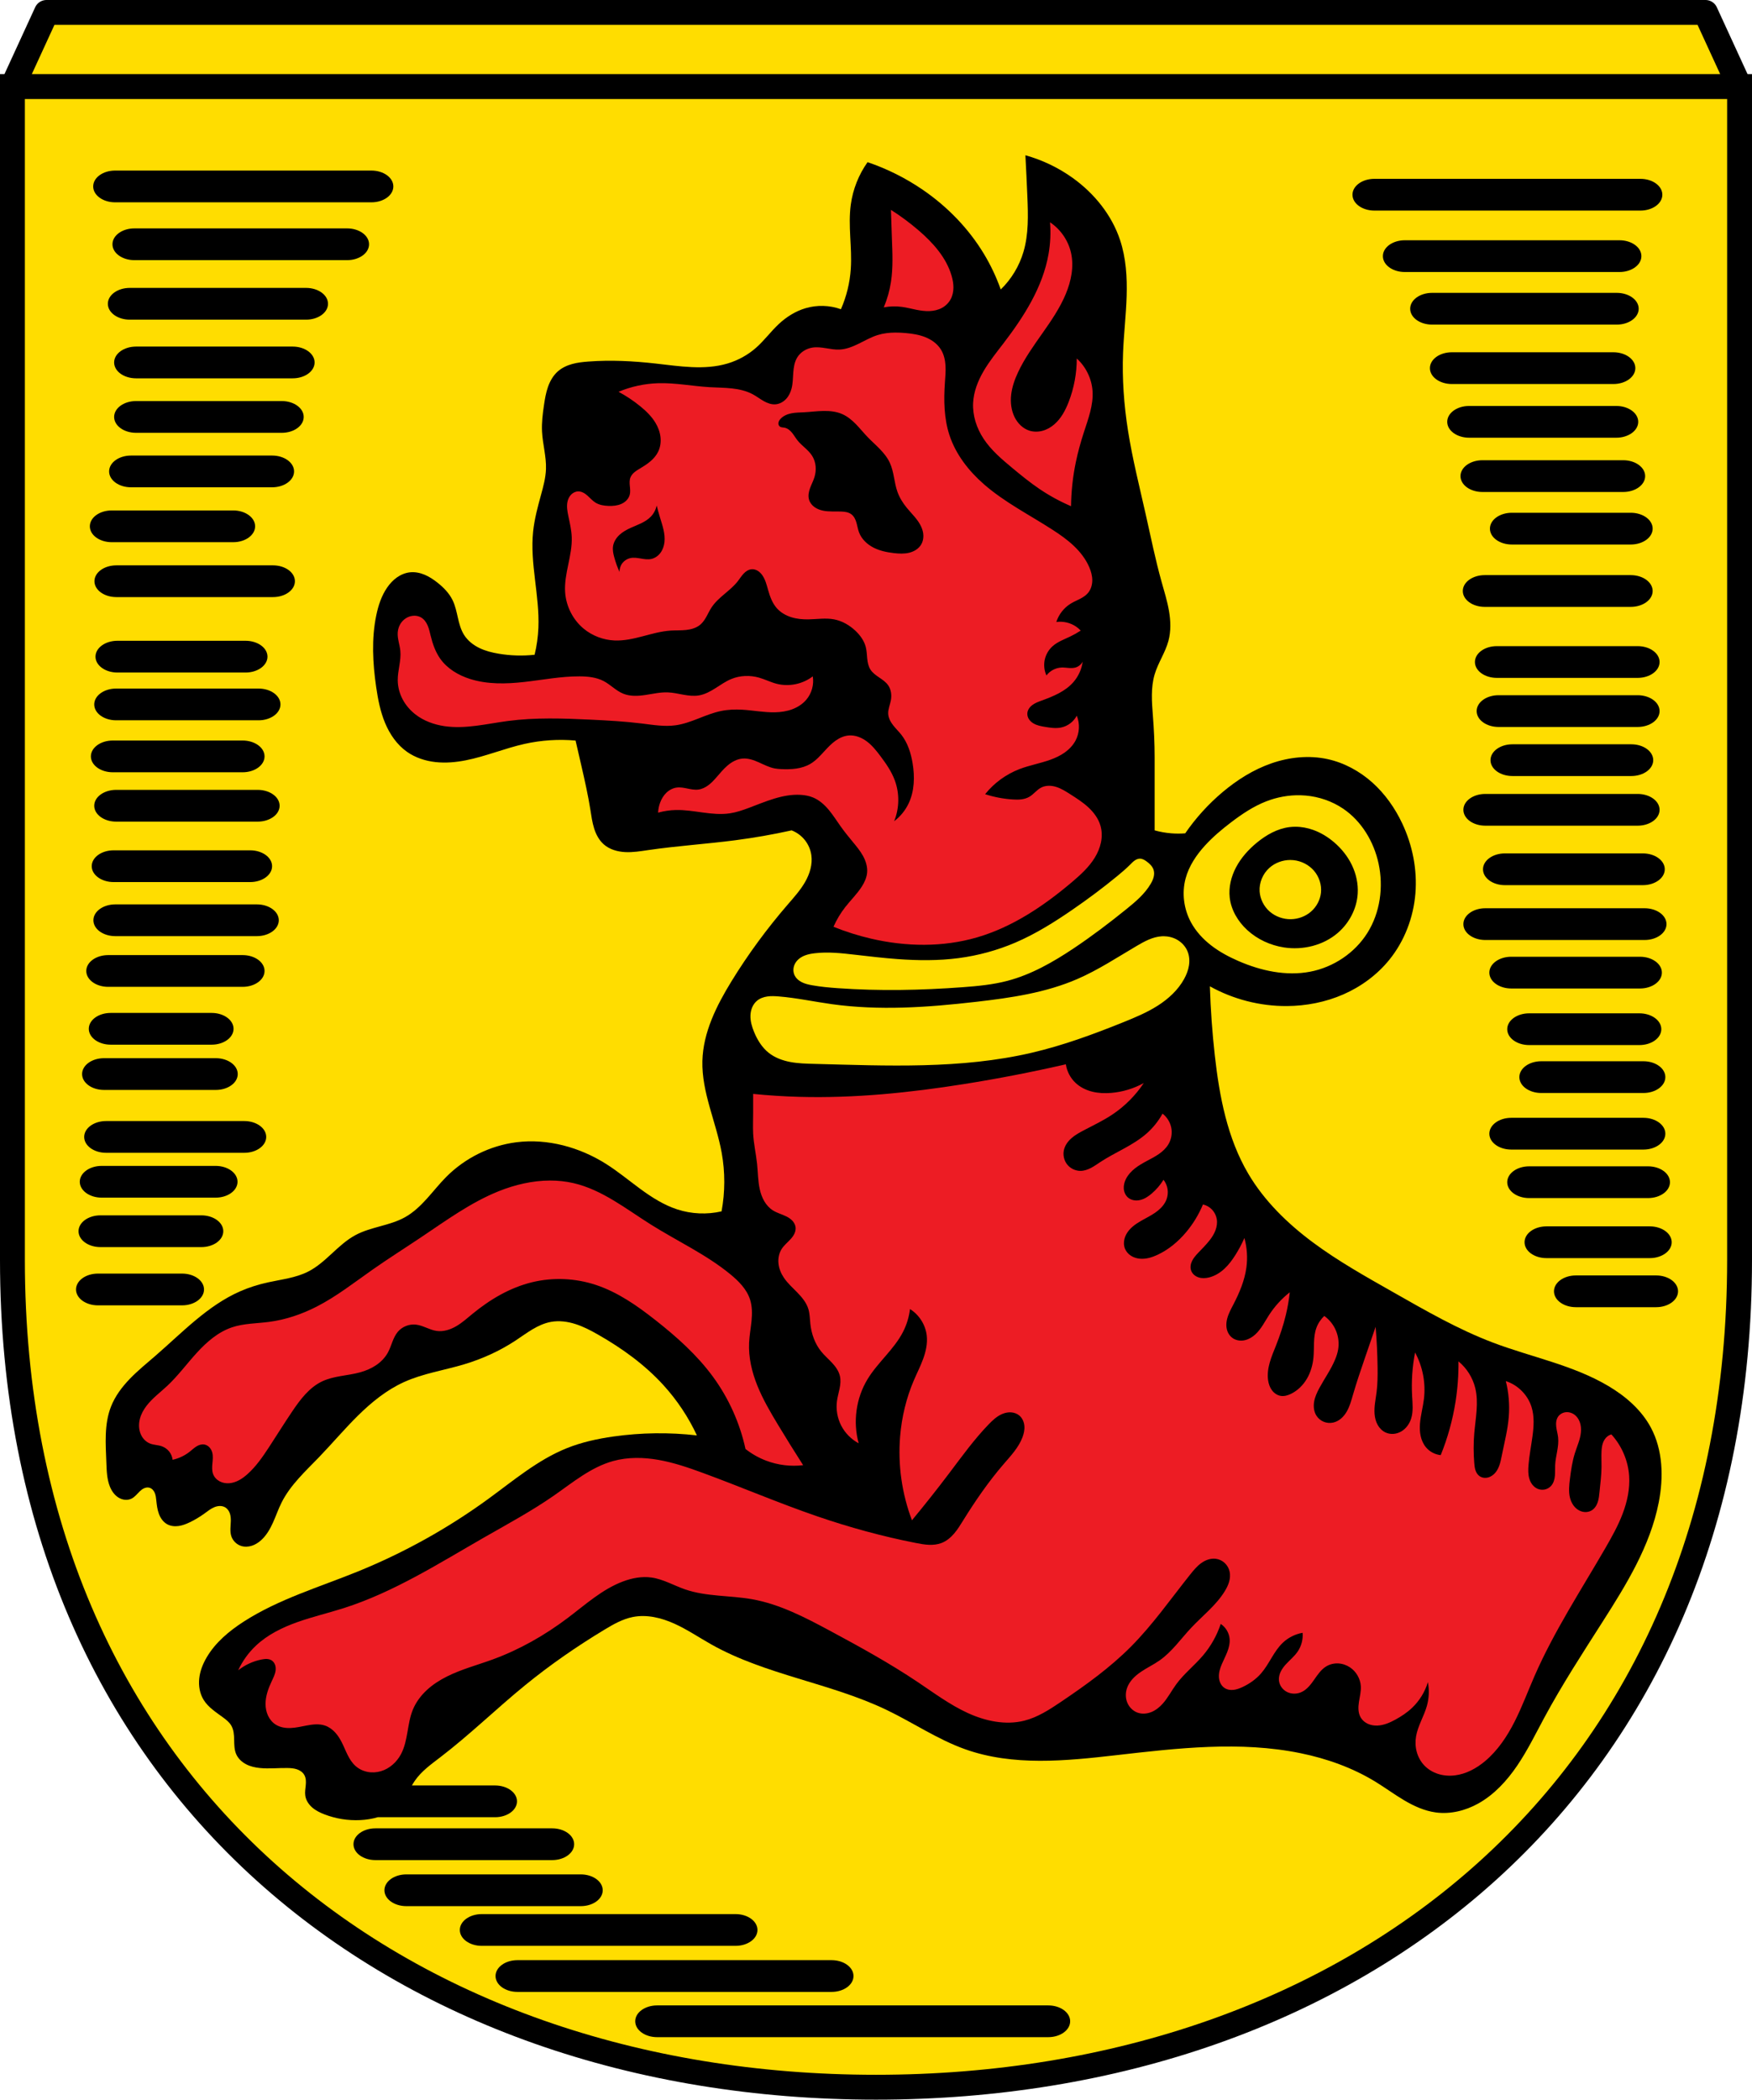
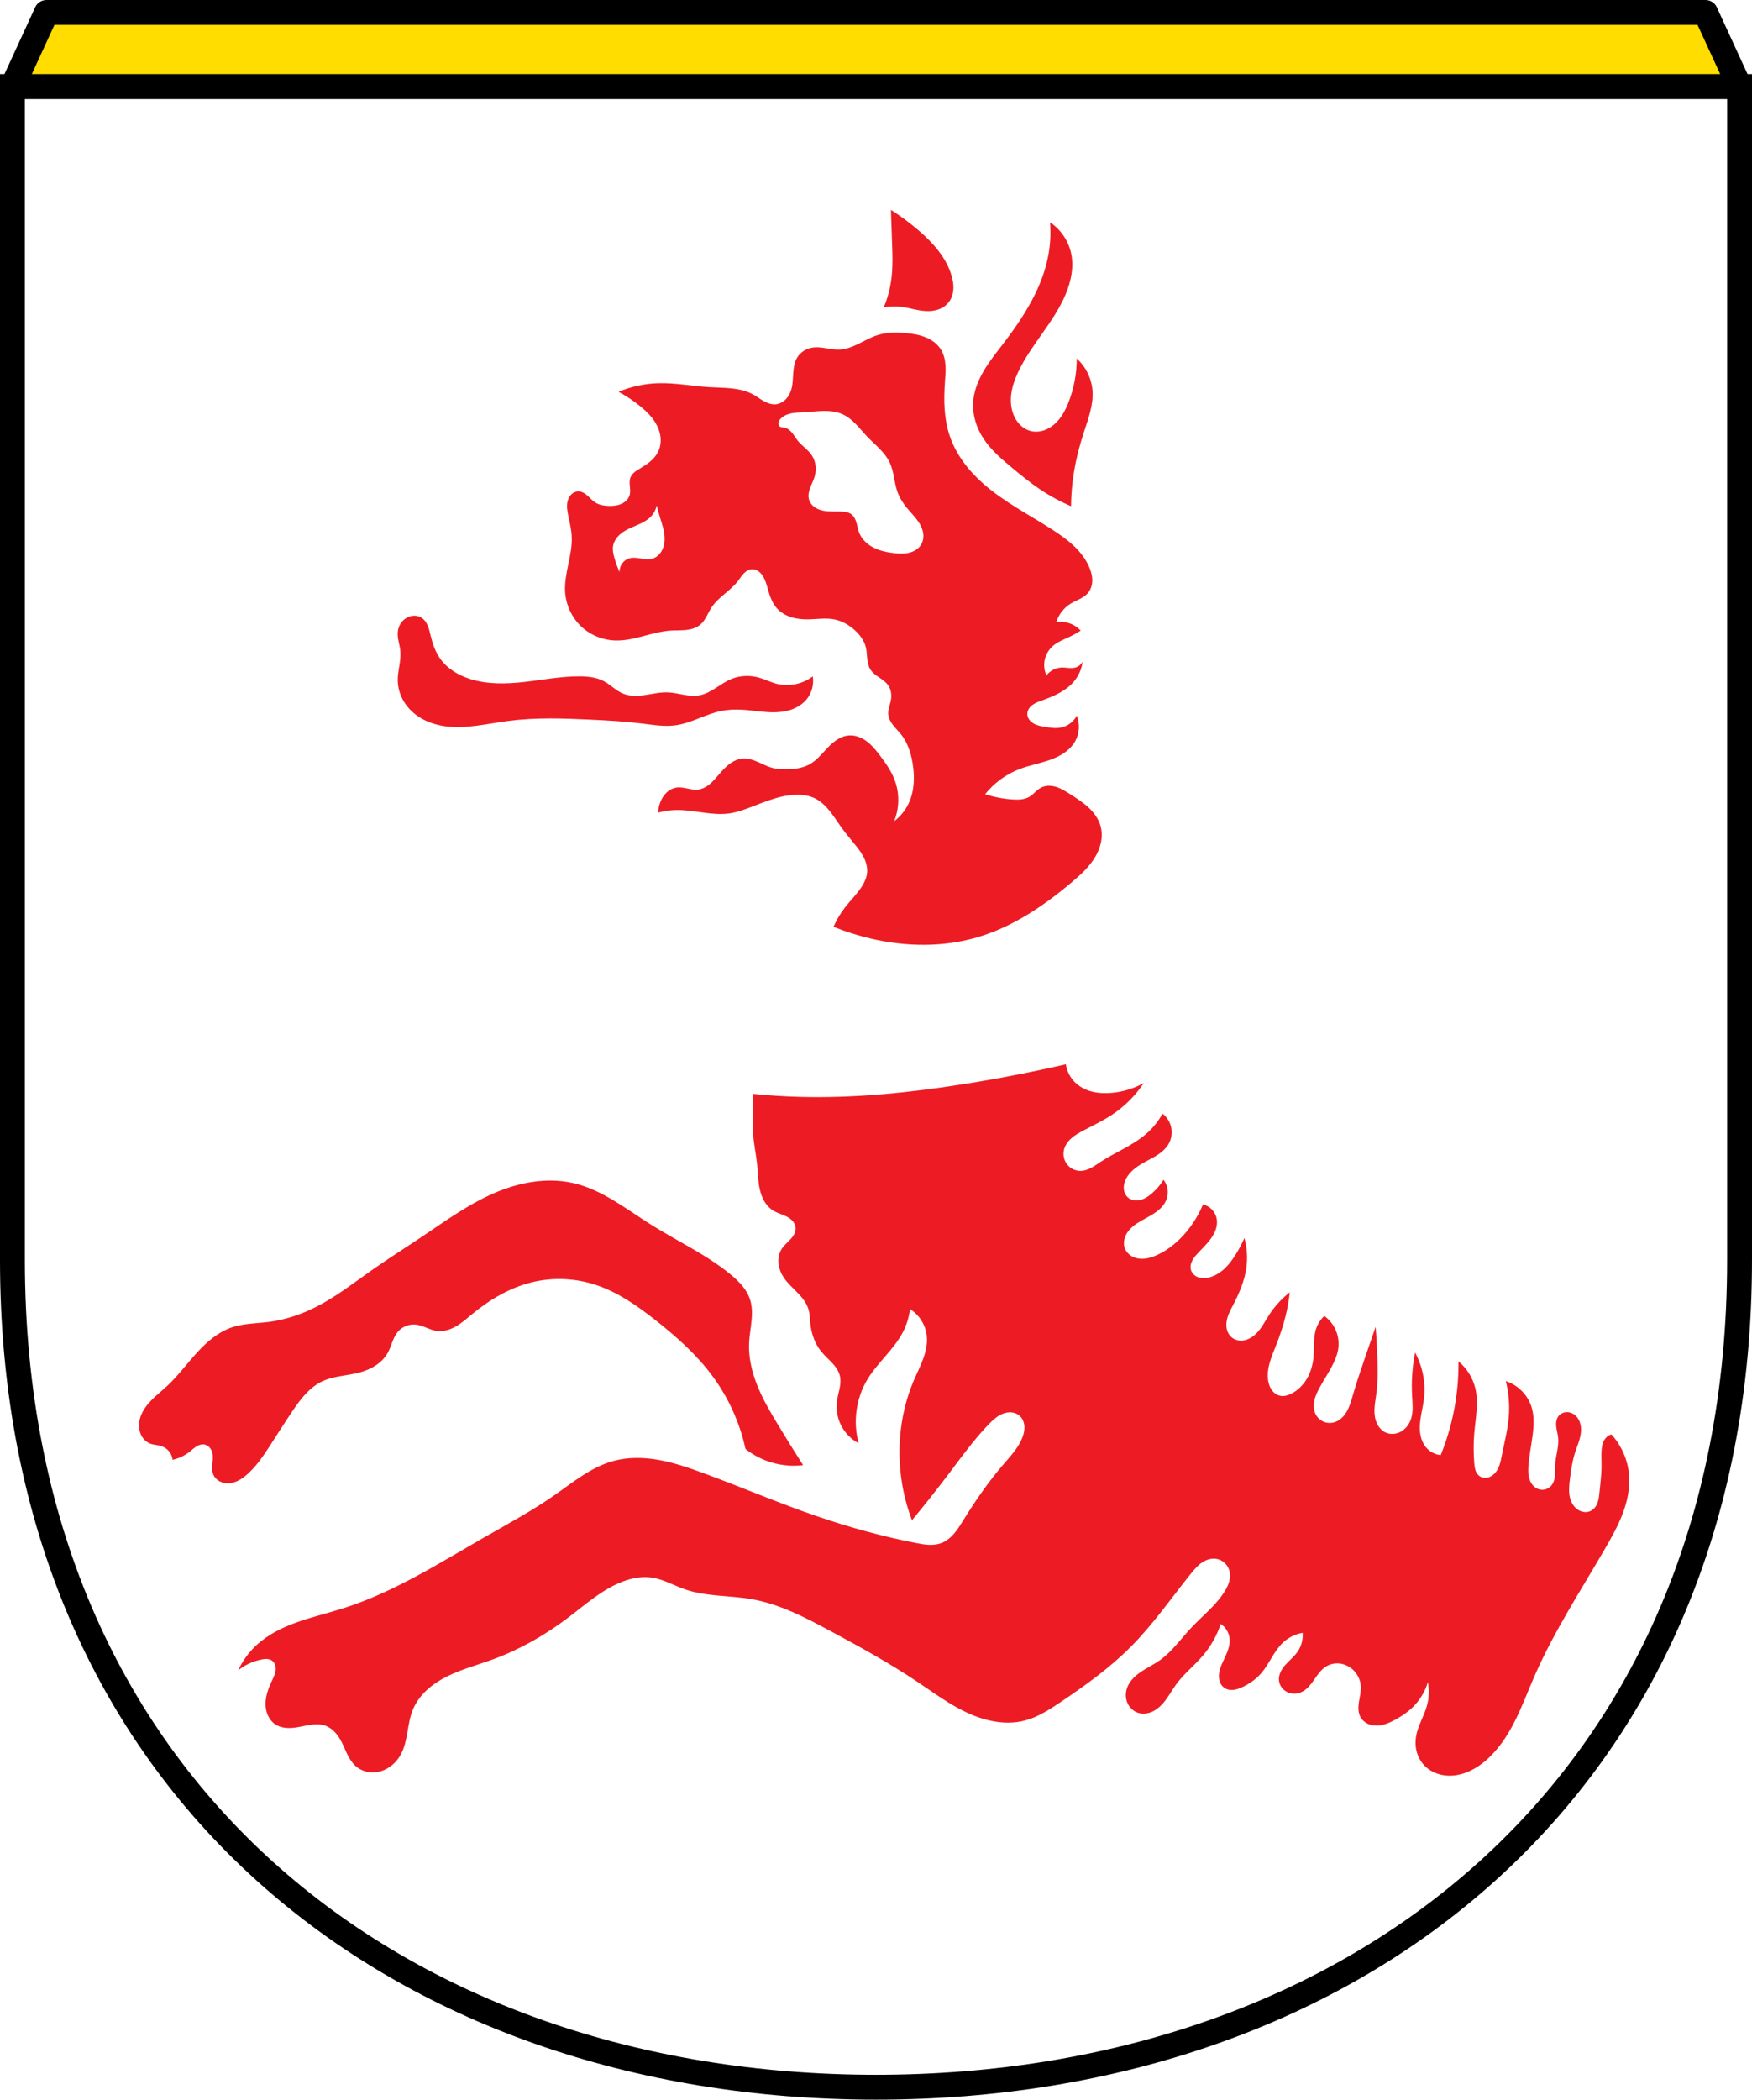
<svg xmlns="http://www.w3.org/2000/svg" xmlns:ns1="http://sodipodi.sourceforge.net/DTD/sodipodi-0.dtd" xmlns:ns2="http://www.inkscape.org/namespaces/inkscape" width="915.996" height="1097.187" viewBox="0 0 916 1097.19" version="1.1" id="svg962" ns1:docname="DEU_Rüdenhausen_COA.svg" ns2:version="0.92.5 (2060ec1f9f, 2020-04-08)">
  <defs id="defs966">
    <ns2:path-effect effect="spiro" id="path-effect2998" is_visible="true" />
    <ns2:path-effect effect="spiro" id="path-effect2964" is_visible="true" />
    <ns2:path-effect effect="spiro" id="path-effect2934" is_visible="true" />
    <ns2:path-effect effect="spiro" id="path-effect2930" is_visible="true" />
    <ns2:path-effect effect="spiro" id="path-effect2888" is_visible="true" />
    <ns2:path-effect effect="spiro" id="path-effect2848" is_visible="true" />
    <ns2:path-effect effect="spiro" id="path-effect2844" is_visible="true" />
    <ns2:path-effect effect="spiro" id="path-effect2795" is_visible="true" />
    <ns2:path-effect effect="spiro" id="path-effect2755" is_visible="true" />
    <ns2:path-effect effect="spiro" id="path-effect2750" is_visible="true" />
    <ns2:path-effect effect="spiro" id="path-effect2745" is_visible="true" />
    <ns2:path-effect effect="spiro" id="path-effect2741" is_visible="true" />
    <ns2:path-effect effect="spiro" id="path-effect2703" is_visible="true" />
    <ns2:path-effect effect="spiro" id="path-effect2699" is_visible="true" />
    <ns2:path-effect effect="spiro" id="path-effect2795-1" is_visible="true" />
    <ns2:path-effect effect="spiro" id="path-effect2888-3" is_visible="true" />
    <ns2:path-effect effect="spiro" id="path-effect2964-5" is_visible="true" />
  </defs>
  <ns1:namedview pagecolor="#ffffff" bordercolor="#666666" borderopacity="1" objecttolerance="10" gridtolerance="10" guidetolerance="10" ns2:pageopacity="0" ns2:pageshadow="2" ns2:window-width="1920" ns2:window-height="1046" id="namedview964" showgrid="false" ns2:zoom="0.72275716" ns2:cx="457.99803" ns2:cy="548.5937" ns2:window-x="-11" ns2:window-y="-11" ns2:window-maximized="1" ns2:current-layer="svg962" ns2:snap-global="true" ns2:snap-midpoints="true" ns2:snap-smooth-nodes="true" fit-margin-top="0" fit-margin-left="0" fit-margin-right="0" fit-margin-bottom="0" />
-   <path style="opacity:1;fill:#ffdd00;fill-opacity:1;fill-rule:evenodd;stroke:none;stroke-width:13;stroke-linecap:round;stroke-linejoin:miter;stroke-miterlimit:4;stroke-dasharray:none;stroke-opacity:1;paint-order:fill markers stroke" d="M 6.5,45.213 V 658.386 c 0,275.418 201.366,432.305 451.498,432.305 250.132,0 451.502,-156.887 451.502,-432.305 V 45.213 Z" id="rect953-3-2" ns2:connector-curvature="0" ns1:nodetypes="cssscc" />
+   <path style="opacity:1;fill:#ffdd00;fill-opacity:1;fill-rule:evenodd;stroke:none;stroke-width:13;stroke-linecap:round;stroke-linejoin:miter;stroke-miterlimit:4;stroke-dasharray:none;stroke-opacity:1;paint-order:fill markers stroke" d="M 6.5,45.213 V 658.386 V 45.213 Z" id="rect953-3-2" ns2:connector-curvature="0" ns1:nodetypes="cssscc" />
  <path style="opacity:1;fill:none;fill-opacity:1;fill-rule:evenodd;stroke:#000000;stroke-width:13;stroke-linecap:round;stroke-linejoin:miter;stroke-miterlimit:4;stroke-dasharray:none;stroke-opacity:1;paint-order:fill markers stroke" d="M 6.5,45.213 V 658.386 c 0,275.418 201.366,432.305 451.498,432.305 250.132,0 451.502,-156.887 451.502,-432.305 V 45.213 Z" id="rect953-3" ns2:connector-curvature="0" ns1:nodetypes="cssscc" />
  <path ns2:connector-curvature="0" style="fill:#ffdd00;fill-opacity:1;stroke:#000000;stroke-width:13;stroke-linecap:butt;stroke-linejoin:round;stroke-miterlimit:4;stroke-dasharray:none;stroke-opacity:1" d="M 24.301,6.499 6.5,45.214 H 458 909.5 L 891.699,6.499 H 458 Z" id="path2631-0" />
-   <path style="fill:#000000;stroke:none;stroke-width:3;stroke-linecap:butt;stroke-linejoin:round;stroke-miterlimit:4;stroke-dasharray:none;stroke-opacity:1" d="M 536.111 81.133 C 536.5 88.351 536.846 95.572 537.145 102.795 C 537.545 112.485 537.839 122.38 535.08 131.678 C 532.884 139.079 528.758 145.897 523.219 151.275 C 520.933 144.811 517.989 138.581 514.449 132.709 C 506.414 119.382 495.31 107.979 482.473 99.184 C 473.565 93.081 463.817 88.207 453.59 84.742 C 448.941 91.286 445.905 98.966 444.822 106.92 C 443.313 118.006 445.556 129.281 444.822 140.445 C 444.344 147.722 442.59 154.913 439.664 161.592 C 433.739 159.46 427.132 159.277 421.098 161.076 C 415.881 162.632 411.153 165.615 407.172 169.328 C 402.99 173.228 399.594 177.922 395.309 181.707 C 391.007 185.506 385.853 188.324 380.352 189.959 C 368.231 193.562 355.267 191.369 342.701 189.959 C 331.061 188.653 319.309 188.044 307.629 188.928 C 304.785 189.143 301.933 189.447 299.184 190.205 C 296.434 190.963 293.775 192.193 291.641 194.084 C 289.224 196.226 287.575 199.128 286.502 202.174 C 285.429 205.22 284.896 208.427 284.42 211.621 C 283.732 216.233 283.151 220.89 283.389 225.547 C 283.724 232.116 285.684 238.571 285.451 245.145 C 285.289 249.704 284.075 254.154 282.871 258.555 C 281.152 264.84 279.433 271.159 278.746 277.639 C 276.969 294.395 282.175 311.187 281.492 328.023 C 281.299 332.783 280.633 337.524 279.508 342.152 C 273.25 342.828 266.9 342.64 260.693 341.594 C 257.214 341.007 253.751 340.142 250.58 338.594 C 247.409 337.046 244.528 334.776 242.643 331.793 C 240.932 329.087 240.107 325.927 239.393 322.807 C 238.678 319.686 238.038 316.51 236.635 313.633 C 234.849 309.971 231.913 306.983 228.717 304.457 C 226.648 302.822 224.434 301.342 222 300.328 C 219.566 299.314 216.896 298.781 214.275 299.076 C 211.835 299.351 209.502 300.339 207.498 301.758 C 205.494 303.177 203.807 305.016 202.412 307.037 C 199.454 311.322 197.803 316.381 196.74 321.479 C 194.17 333.807 194.865 346.601 196.682 359.062 C 197.61 365.428 198.842 371.806 201.311 377.746 C 203.779 383.686 207.57 389.209 212.838 392.9 C 217.191 395.95 222.407 397.644 227.689 398.23 C 232.972 398.817 238.332 398.332 243.547 397.303 C 253.976 395.245 263.875 391.045 274.25 388.73 C 282.981 386.783 292.013 386.19 300.924 386.98 C 301.963 391.449 302.994 395.919 304.018 400.391 C 305.741 407.918 307.446 415.457 308.66 423.084 C 309.181 426.353 309.615 429.653 310.602 432.812 C 311.588 435.972 313.175 439.024 315.656 441.215 C 318.697 443.9 322.835 445.067 326.887 445.27 C 330.938 445.472 334.974 444.796 338.988 444.209 C 354.088 442.001 369.346 441.046 384.479 439.072 C 394.347 437.785 404.159 436.063 413.877 433.914 C 416.571 434.947 418.981 436.71 420.783 438.963 C 422.586 441.216 423.775 443.954 424.191 446.809 C 424.901 451.675 423.367 456.651 420.918 460.916 C 418.469 465.181 415.144 468.863 411.928 472.584 C 401.038 485.184 391.122 498.631 382.414 512.826 C 374.604 525.558 367.605 539.49 367.232 554.422 C 366.824 570.811 374.407 586.255 377.322 602.389 C 379.147 612.485 379.125 622.912 377.258 633 C 369.619 634.762 361.5 634.402 354.047 631.969 C 347.035 629.68 340.727 625.645 334.779 621.283 C 328.831 616.922 323.146 612.185 316.912 608.242 C 303.035 599.466 286.269 594.843 269.979 596.896 C 256.227 598.63 243.143 605.13 233.359 614.947 C 229.781 618.538 226.642 622.542 223.244 626.305 C 219.846 630.067 216.13 633.632 211.697 636.094 C 203.691 640.54 193.984 641.061 185.908 645.379 C 181.3 647.843 177.416 651.44 173.572 654.98 C 169.728 658.521 165.807 662.086 161.152 664.461 C 154.63 667.789 147.155 668.551 140.006 670.135 C 135.061 671.23 130.202 672.743 125.564 674.777 C 108.537 682.244 95.416 696.21 81.367 708.389 C 76.847 712.308 72.181 716.078 68.016 720.373 C 63.851 724.668 60.166 729.545 57.998 735.121 C 54.429 744.299 55.226 754.498 55.609 764.338 C 55.775 768.591 55.875 772.958 57.482 776.898 C 58.398 779.143 59.843 781.241 61.896 782.529 C 62.923 783.173 64.092 783.604 65.299 783.721 C 66.505 783.838 67.749 783.635 68.83 783.088 C 70.518 782.234 71.683 780.642 73.047 779.332 C 73.729 778.677 74.48 778.079 75.346 777.697 C 76.211 777.316 77.201 777.165 78.113 777.414 C 78.766 777.592 79.357 777.969 79.83 778.453 C 80.303 778.937 80.662 779.526 80.924 780.15 C 81.447 781.399 81.585 782.772 81.725 784.119 C 81.969 786.471 82.248 788.846 83.072 791.062 C 83.897 793.279 85.327 795.351 87.396 796.496 C 89.203 797.496 91.367 797.716 93.41 797.424 C 95.454 797.132 97.398 796.357 99.26 795.465 C 101.975 794.163 104.561 792.597 106.996 790.824 C 108.615 789.646 110.193 788.362 112.045 787.602 C 112.971 787.221 113.962 786.977 114.963 786.971 C 115.964 786.965 116.976 787.203 117.828 787.729 C 118.957 788.426 119.744 789.59 120.174 790.846 C 120.603 792.101 120.702 793.447 120.678 794.773 C 120.654 796.1 120.512 797.424 120.479 798.75 C 120.445 800.076 120.521 801.421 120.922 802.686 C 121.685 805.094 123.672 807.08 126.08 807.844 C 127.86 808.408 129.814 808.323 131.596 807.764 C 133.378 807.204 134.995 806.19 136.395 804.953 C 139.238 802.442 141.18 799.067 142.738 795.607 C 144.297 792.148 145.525 788.541 147.227 785.15 C 151.848 775.943 159.672 768.841 166.824 761.426 C 173.722 754.274 180.13 746.651 187.209 739.68 C 194.288 732.708 202.136 726.337 211.182 722.227 C 221.149 717.698 232.155 716.086 242.643 712.943 C 252.108 710.107 261.206 705.992 269.463 700.564 C 272.41 698.627 275.248 696.524 278.277 694.719 C 281.307 692.914 284.56 691.4 288.029 690.766 C 292.325 689.98 296.79 690.581 300.947 691.918 C 305.104 693.255 308.994 695.308 312.787 697.471 C 325.295 704.603 337.12 713.138 346.826 723.773 C 353.957 731.587 359.894 740.49 364.363 750.078 C 349.908 748.423 335.243 748.612 320.836 750.639 C 312.46 751.817 304.128 753.626 296.281 756.783 C 281.238 762.836 268.635 773.529 255.537 783.088 C 234.348 798.553 211.248 811.395 186.939 821.254 C 166.829 829.41 145.689 835.636 127.438 847.377 C 119.801 852.289 112.614 858.289 108.027 866.125 C 106.059 869.487 104.588 873.191 104.166 877.064 C 103.744 880.938 104.426 884.992 106.48 888.303 C 108.936 892.26 113.054 894.813 116.797 897.586 C 118.371 898.752 119.935 900.021 120.922 901.713 C 122.208 903.919 122.368 906.585 122.422 909.139 C 122.476 911.692 122.473 914.331 123.5 916.67 C 124.507 918.964 126.45 920.768 128.672 921.926 C 130.894 923.083 133.386 923.636 135.879 923.891 C 140.671 924.379 145.504 923.807 150.32 923.891 C 151.976 923.919 153.654 924.029 155.225 924.555 C 156.795 925.08 158.266 926.064 159.088 927.502 C 159.543 928.297 159.786 929.2 159.883 930.111 C 159.98 931.022 159.935 931.943 159.85 932.855 C 159.678 934.68 159.336 936.519 159.604 938.332 C 159.961 940.756 161.404 942.928 163.256 944.533 C 165.108 946.138 167.351 947.227 169.637 948.109 C 175.557 950.394 181.961 951.404 188.299 951.104 C 191.403 950.956 194.505 950.488 197.479 949.598 L 258.84 949.598 C 265.191 949.598 270.305 945.897 270.305 941.301 C 270.305 936.704 265.191 933.006 258.84 933.006 L 215.359 933.006 C 215.83 932.184 216.319 931.376 216.854 930.596 C 220.31 925.556 225.409 921.929 230.264 918.217 C 245.673 906.436 259.583 892.82 274.619 880.566 C 287.644 869.952 301.501 860.374 315.881 851.684 C 320.582 848.843 325.451 846.052 330.838 844.979 C 338.157 843.52 345.786 845.387 352.588 848.459 C 359.389 851.531 365.587 855.775 372.1 859.42 C 400.487 875.307 434.042 879.425 463.389 893.461 C 477.274 900.102 490.149 908.934 504.65 914.092 C 529.682 922.995 557.167 920.209 583.562 917.186 C 615.648 913.51 648.372 909.674 680.01 916.154 C 693.78 918.975 707.223 923.77 719.209 931.111 C 724.269 934.21 729.051 937.75 734.16 940.768 C 739.269 943.785 744.79 946.3 750.67 947.1 C 758.284 948.136 766.131 946.192 772.848 942.459 C 781.223 937.804 787.885 930.528 793.264 922.598 C 798.642 914.667 802.859 906.021 807.404 897.586 C 816.665 880.398 827.326 864.012 837.834 847.557 C 850.287 828.056 862.775 807.855 867.232 785.15 C 869.814 771.999 869.443 757.761 863.107 745.951 C 858.161 736.731 849.928 729.629 840.93 724.289 C 822.411 713.3 800.724 709.219 780.584 701.596 C 762.372 694.702 745.428 684.905 728.492 675.293 C 714.132 667.143 699.667 659.067 686.416 649.217 C 673.165 639.366 661.076 627.616 652.676 613.4 C 641.683 594.798 637.543 572.983 635.139 551.51 C 633.796 539.516 632.936 527.469 632.561 515.406 C 644.792 522.212 658.792 525.801 672.789 525.721 C 682.928 525.662 693.087 523.686 702.373 519.617 C 711.659 515.548 720.055 509.364 726.43 501.48 C 734.329 491.712 738.986 479.447 740.014 466.926 C 741.041 454.405 738.493 441.668 733.135 430.305 C 729.339 422.256 724.116 414.831 717.482 408.9 C 710.848 402.97 702.777 398.568 694.082 396.678 C 684.377 394.568 674.123 395.634 664.74 398.891 C 655.357 402.147 646.806 407.528 639.207 413.924 C 631.768 420.185 625.176 427.452 619.666 435.463 C 617.264 435.651 614.847 435.651 612.445 435.463 C 609.482 435.231 606.542 434.71 603.678 433.914 L 603.678 395.748 C 603.678 388.499 603.33 381.255 602.768 374.027 C 602.206 366.8 601.621 359.375 603.678 352.424 C 605.473 346.354 609.258 341.003 610.898 334.889 C 612.262 329.807 612.074 324.415 611.18 319.23 C 610.285 314.046 608.703 309.009 607.287 303.941 C 604.055 292.373 601.672 280.59 599.035 268.871 C 595.756 254.295 592.079 239.79 589.752 225.031 C 587.629 211.567 586.638 197.905 587.172 184.285 C 587.558 174.424 588.742 164.604 589.041 154.74 C 589.34 144.876 588.726 134.857 585.625 125.488 C 581.275 112.345 572.119 101.063 560.869 92.994 C 553.395 87.633 544.972 83.599 536.111 81.133 z M 60.188 89.129 C 53.836 89.129 48.723 92.829 48.723 97.426 C 48.723 102.022 53.836 105.723 60.188 105.723 L 194.188 105.723 C 200.539 105.723 205.652 102.022 205.652 97.426 C 205.652 92.829 200.539 89.129 194.188 89.129 L 60.188 89.129 z M 718.58 93.451 C 712.229 93.451 707.115 97.152 707.115 101.748 C 707.115 106.344 712.229 110.045 718.58 110.045 L 857.66 110.045 C 864.011 110.045 869.125 106.344 869.125 101.748 C 869.125 97.152 864.011 93.451 857.66 93.451 L 718.58 93.451 z M 70.262 119.35 C 63.91 119.35 58.797 123.05 58.797 127.646 C 58.797 132.243 63.91 135.943 70.262 135.943 L 181.486 135.943 C 187.838 135.943 192.951 132.243 192.951 127.646 C 192.951 123.05 187.838 119.35 181.486 119.35 L 70.262 119.35 z M 734.479 125.551 C 728.127 125.551 723.014 129.251 723.014 133.848 C 723.014 138.444 728.127 142.145 734.479 142.145 L 846.709 142.145 C 853.06 142.145 858.174 138.444 858.174 133.848 C 858.174 129.251 853.06 125.551 846.709 125.551 L 734.479 125.551 z M 67.852 150.447 C 61.5 150.447 56.387 154.148 56.387 158.744 C 56.387 163.34 61.5 167.041 67.852 167.041 L 160.025 167.041 C 166.377 167.041 171.488 163.34 171.488 158.744 C 171.488 154.148 166.377 150.447 160.025 150.447 L 67.852 150.447 z M 748.75 153.035 C 742.399 153.035 737.285 156.736 737.285 161.332 C 737.285 165.928 742.399 169.629 748.75 169.629 L 845.291 169.629 C 851.642 169.629 856.756 165.928 856.756 161.332 C 856.756 156.736 851.642 153.035 845.291 153.035 L 748.75 153.035 z M 71.137 181.107 C 64.785 181.107 59.672 184.808 59.672 189.404 C 59.672 194.001 64.785 197.699 71.137 197.699 L 153.018 197.699 C 159.369 197.699 164.48 194.001 164.48 189.404 C 164.48 184.808 159.369 181.107 153.018 181.107 L 71.137 181.107 z M 759.066 184.078 C 752.715 184.078 747.602 187.779 747.602 192.375 C 747.602 196.971 752.715 200.672 759.066 200.672 L 843.541 200.672 C 849.892 200.672 855.006 196.971 855.006 192.375 C 855.006 187.779 849.892 184.078 843.541 184.078 L 759.066 184.078 z M 71.137 209.576 C 64.785 209.576 59.672 213.277 59.672 217.873 C 59.672 222.469 64.785 226.17 71.137 226.17 L 147.322 226.17 C 153.674 226.17 158.787 222.469 158.787 217.873 C 158.787 213.277 153.674 209.576 147.322 209.576 L 71.137 209.576 z M 768.117 212.137 C 761.766 212.137 756.652 215.837 756.652 220.434 C 756.652 225.03 761.766 228.73 768.117 228.73 L 845.049 228.73 C 851.4 228.73 856.514 225.03 856.514 220.434 C 856.514 215.837 851.4 212.137 845.049 212.137 L 768.117 212.137 z M 68.51 238.047 C 62.159 238.047 57.045 241.745 57.045 246.342 C 57.045 250.938 62.159 254.639 68.51 254.639 L 142.285 254.639 C 148.636 254.639 153.75 250.938 153.75 246.342 C 153.75 241.745 148.636 238.047 142.285 238.047 L 68.51 238.047 z M 775.057 240.496 C 768.705 240.496 763.592 244.197 763.592 248.793 C 763.592 253.389 768.705 257.09 775.057 257.09 L 848.67 257.09 C 855.021 257.09 860.135 253.389 860.135 248.793 C 860.135 244.197 855.021 240.496 848.67 240.496 L 775.057 240.496 z M 58.436 266.734 C 52.084 266.734 46.971 270.435 46.971 275.031 C 46.971 279.628 52.084 283.328 58.436 283.328 L 121.92 283.328 C 128.271 283.328 133.383 279.628 133.383 275.031 C 133.383 270.435 128.271 266.734 121.92 266.734 L 58.436 266.734 z M 790.443 267.949 C 784.092 267.949 778.979 271.65 778.979 276.246 C 778.979 280.842 784.092 284.543 790.443 284.543 L 852.592 284.543 C 858.943 284.543 864.057 280.842 864.057 276.246 C 864.057 271.65 858.943 267.949 852.592 267.949 L 790.443 267.949 z M 60.844 295.424 C 54.492 295.424 49.379 299.122 49.379 303.719 C 49.379 308.315 54.492 312.016 60.844 312.016 L 142.725 312.016 C 149.076 312.016 154.188 308.315 154.188 303.719 C 154.188 299.122 149.076 295.424 142.725 295.424 L 60.844 295.424 z M 776.264 300.533 C 769.912 300.533 764.799 304.234 764.799 308.83 C 764.799 313.426 769.912 317.127 776.264 317.127 L 852.592 317.127 C 858.943 317.127 864.057 313.426 864.057 308.83 C 864.057 304.234 858.943 300.533 852.592 300.533 L 776.264 300.533 z M 61.393 334.842 C 55.041 334.842 49.928 338.542 49.928 343.139 C 49.928 347.735 55.041 351.436 61.393 351.436 L 128.379 351.436 C 134.73 351.436 139.844 347.735 139.844 343.139 C 139.844 338.542 134.73 334.842 128.379 334.842 L 61.393 334.842 z M 782.6 337.641 C 776.248 337.641 771.135 341.341 771.135 345.938 C 771.135 350.534 776.248 354.234 782.6 354.234 L 856.213 354.234 C 862.564 354.234 867.676 350.534 867.676 345.938 C 867.676 341.341 862.564 337.641 856.213 337.641 L 782.6 337.641 z M 60.734 359.809 C 54.383 359.809 49.27 363.507 49.27 368.104 C 49.27 372.7 54.383 376.4 60.734 376.4 L 135.168 376.4 C 141.519 376.4 146.633 372.7 146.633 368.104 C 146.633 363.507 141.519 359.809 135.168 359.809 L 60.734 359.809 z M 783.504 363.285 C 777.153 363.285 772.039 366.986 772.039 371.582 C 772.039 376.178 777.153 379.879 783.504 379.879 L 856.213 379.879 C 862.564 379.879 867.676 376.178 867.676 371.582 C 867.676 366.986 862.564 363.285 856.213 363.285 L 783.504 363.285 z M 58.982 386.963 C 52.631 386.963 47.518 390.663 47.518 395.26 C 47.518 399.856 52.631 403.557 58.982 403.557 L 126.848 403.557 C 133.199 403.557 138.311 399.856 138.311 395.26 C 138.311 390.663 133.199 386.963 126.848 386.963 L 58.982 386.963 z M 790.744 388.93 C 784.393 388.93 779.279 392.63 779.279 397.227 C 779.279 401.823 784.393 405.523 790.744 405.523 L 852.893 405.523 C 859.244 405.523 864.357 401.823 864.357 397.227 C 864.357 392.63 859.244 388.93 852.893 388.93 L 790.744 388.93 z M 60.734 412.754 C 54.383 412.754 49.27 416.454 49.27 421.051 C 49.27 425.647 54.383 429.348 60.734 429.348 L 134.73 429.348 C 141.082 429.348 146.195 425.647 146.195 421.051 C 146.195 416.454 141.082 412.754 134.73 412.754 L 60.734 412.754 z M 776.564 414.875 C 770.213 414.875 765.1 418.576 765.1 423.172 C 765.1 427.768 770.213 431.469 776.564 431.469 L 856.213 431.469 C 862.564 431.469 867.676 427.768 867.676 423.172 C 867.676 418.576 862.564 414.875 856.213 414.875 L 776.564 414.875 z M 679.959 415.566 C 680.836 415.589 681.712 415.638 682.586 415.713 C 689.579 416.315 696.437 418.652 702.25 422.586 C 711.898 429.115 718.294 439.846 720.756 451.232 C 723.408 463.499 721.595 476.853 714.926 487.484 C 708.341 497.982 697.181 505.428 685.012 507.766 C 672.405 510.187 659.264 507.305 647.49 502.189 C 642.494 500.019 637.65 497.434 633.334 494.111 C 629.018 490.788 625.233 486.702 622.646 481.908 C 618.92 475.003 617.839 466.675 619.857 459.092 C 621.589 452.586 625.46 446.823 629.998 441.852 C 634.12 437.336 638.82 433.383 643.688 429.684 C 649.348 425.382 655.32 421.373 661.941 418.783 C 667.661 416.546 673.823 415.411 679.959 415.566 z M 677.266 432.021 C 676.211 432.02 675.157 432.085 674.109 432.219 C 667.802 433.025 662.037 436.295 657.125 440.332 C 652.741 443.935 648.866 448.238 646.223 453.26 C 643.692 458.068 642.328 463.578 642.928 468.979 C 643.652 475.506 647.223 481.517 652.055 485.965 C 657.36 490.849 664.193 493.994 671.32 495.09 C 681.229 496.613 691.863 494.025 699.461 487.484 C 705.433 482.343 709.382 474.817 709.855 466.951 C 710.163 461.845 709.035 456.686 706.822 452.074 C 704.609 447.462 701.33 443.393 697.434 440.078 C 694.217 437.342 690.556 435.098 686.578 433.68 C 683.595 432.616 680.429 432.024 677.266 432.021 z M 59.42 444.34 C 53.069 444.34 47.957 448.04 47.957 452.637 C 47.957 457.233 53.069 460.934 59.42 460.934 L 130.789 460.934 C 137.14 460.934 142.254 457.233 142.254 452.637 C 142.254 448.04 137.14 444.34 130.789 444.34 L 59.42 444.34 z M 786.822 445.949 C 780.471 445.949 775.357 449.65 775.357 454.246 C 775.357 458.842 780.471 462.543 786.822 462.543 L 858.928 462.543 C 865.279 462.543 870.393 458.842 870.393 454.246 C 870.393 449.65 865.279 445.949 858.928 445.949 L 786.822 445.949 z M 596.027 448.697 C 596.682 448.705 597.325 448.895 597.916 449.176 C 598.507 449.457 599.051 449.829 599.576 450.219 C 600.336 450.783 601.068 451.392 601.693 452.102 C 602.319 452.812 602.836 453.627 603.125 454.527 C 603.519 455.756 603.472 457.097 603.154 458.348 C 602.836 459.598 602.26 460.769 601.605 461.881 C 598.497 467.165 593.697 471.208 588.93 475.062 C 580.002 482.28 570.844 489.223 561.297 495.598 C 550.528 502.788 539.096 509.32 526.564 512.582 C 518.955 514.563 511.082 515.301 503.24 515.879 C 481.562 517.478 459.771 517.917 438.088 516.385 C 433.589 516.067 429.09 515.665 424.652 514.865 C 422.781 514.528 420.897 514.111 419.199 513.254 C 417.502 512.397 415.987 511.049 415.271 509.287 C 414.775 508.065 414.688 506.689 414.973 505.4 C 415.258 504.112 415.908 502.914 416.793 501.936 C 417.922 500.686 419.414 499.799 420.994 499.215 C 422.574 498.63 424.247 498.334 425.92 498.133 C 432.905 497.293 439.972 498.085 446.961 498.893 C 454.387 499.751 461.814 500.628 469.27 501.174 C 479.909 501.953 490.636 502.056 501.213 500.668 C 511.408 499.33 521.423 496.604 530.875 492.555 C 541.472 488.015 551.294 481.854 560.789 475.316 C 568.796 469.803 576.606 464.003 584.111 457.824 C 586.469 455.883 588.8 453.903 590.957 451.74 C 591.673 451.022 592.376 450.278 593.205 449.693 C 594.034 449.109 595.013 448.685 596.027 448.697 z M 674.596 449.395 C 675.166 449.394 675.737 449.423 676.305 449.482 C 680.4 449.912 684.33 451.909 687.01 455.035 C 689.69 458.161 691.068 462.393 690.639 466.488 C 690.239 470.297 688.295 473.906 685.395 476.406 C 682.494 478.907 678.677 480.294 674.848 480.338 C 670.829 480.384 666.792 478.945 663.775 476.289 C 660.759 473.634 658.811 469.771 658.568 465.76 C 658.293 461.204 660.253 456.59 663.643 453.533 C 666.608 450.859 670.602 449.399 674.596 449.395 z M 60.297 472.59 C 53.946 472.59 48.832 476.29 48.832 480.887 C 48.832 485.483 53.946 489.184 60.297 489.184 L 134.293 489.184 C 140.644 489.184 145.758 485.483 145.758 480.887 C 145.758 476.29 140.644 472.59 134.293 472.59 L 60.297 472.59 z M 776.564 474.611 C 770.213 474.611 765.1 478.31 765.1 482.906 C 765.1 487.503 770.213 491.203 776.564 491.203 L 859.832 491.203 C 866.183 491.203 871.297 487.503 871.297 482.906 C 871.297 478.31 866.183 474.611 859.832 474.611 L 776.564 474.611 z M 608.473 489.234 C 610.896 489.258 613.32 489.86 615.428 491.053 C 617.837 492.415 619.815 494.561 620.871 497.119 C 621.829 499.439 622.016 502.037 621.631 504.518 C 621.246 506.998 620.308 509.369 619.098 511.568 C 615.907 517.368 610.86 521.982 605.275 525.535 C 599.69 529.088 593.547 531.655 587.408 534.131 C 571.779 540.434 555.906 546.274 539.494 550.104 C 502.386 558.764 463.759 556.923 425.666 555.934 C 421.501 555.825 417.314 555.727 413.219 554.957 C 409.124 554.187 405.088 552.709 401.836 550.104 C 398.341 547.303 395.93 543.345 394.23 539.201 C 393.126 536.509 392.284 533.649 392.359 530.74 C 392.397 529.286 392.668 527.832 393.227 526.488 C 393.786 525.145 394.638 523.915 395.75 522.977 C 397.272 521.692 399.226 520.999 401.197 520.715 C 403.169 520.431 405.173 520.534 407.158 520.695 C 416.523 521.455 425.738 523.467 435.045 524.752 C 447.295 526.444 459.697 526.874 472.059 526.525 C 484.942 526.162 497.789 524.954 510.594 523.484 C 528.565 521.422 546.733 518.774 563.324 511.568 C 574.159 506.863 584.071 500.32 594.252 494.33 C 598.35 491.919 602.689 489.536 607.436 489.26 C 607.781 489.239 608.126 489.231 608.473 489.234 z M 56.574 499.09 C 50.223 499.09 45.109 502.79 45.109 507.387 C 45.109 511.983 50.223 515.682 56.574 515.682 L 126.848 515.682 C 133.199 515.682 138.311 511.983 138.311 507.387 C 138.311 502.79 133.199 499.09 126.848 499.09 L 56.574 499.09 z M 790.141 499.953 C 783.789 499.953 778.676 503.654 778.676 508.25 C 778.676 512.846 783.789 516.545 790.141 516.545 L 857.418 516.545 C 863.769 516.545 868.883 512.846 868.883 508.25 C 868.883 503.654 863.769 499.953 857.418 499.953 L 790.141 499.953 z M 57.887 529.311 C 51.535 529.311 46.424 533.011 46.424 537.607 C 46.424 542.204 51.535 545.904 57.887 545.904 L 110.641 545.904 C 116.992 545.904 122.105 542.204 122.105 537.607 C 122.105 533.011 116.992 529.311 110.641 529.311 L 57.887 529.311 z M 799.494 529.52 C 793.143 529.52 788.029 533.218 788.029 537.814 C 788.029 542.411 793.143 546.111 799.494 546.111 L 857.117 546.111 C 863.468 546.111 868.582 542.411 868.582 537.814 C 868.582 533.218 863.468 529.52 857.117 529.52 L 799.494 529.52 z M 54.383 552.963 C 48.032 552.963 42.92 556.663 42.92 561.26 C 42.92 565.856 48.032 569.555 54.383 569.555 L 112.83 569.555 C 119.181 569.555 124.295 565.856 124.295 561.26 C 124.295 556.663 119.181 552.963 112.83 552.963 L 54.383 552.963 z M 805.83 554.559 C 799.479 554.559 794.365 558.259 794.365 562.855 C 794.365 567.452 799.479 571.152 805.83 571.152 L 859.229 571.152 C 865.58 571.152 870.693 567.452 870.693 562.855 C 870.693 558.259 865.58 554.559 859.229 554.559 L 805.83 554.559 z M 790.141 584.125 C 783.789 584.125 778.676 587.826 778.676 592.422 C 778.676 597.018 783.789 600.719 790.141 600.719 L 859.229 600.719 C 865.58 600.719 870.693 597.018 870.693 592.422 C 870.693 587.826 865.58 584.125 859.229 584.125 L 790.141 584.125 z M 55.479 585.812 C 49.127 585.812 44.014 589.511 44.014 594.107 C 44.014 598.704 49.127 602.404 55.479 602.404 L 127.723 602.404 C 134.074 602.404 139.188 598.704 139.188 594.107 C 139.188 589.511 134.074 585.812 127.723 585.812 L 55.479 585.812 z M 53.18 609.244 C 46.828 609.244 41.715 612.945 41.715 617.541 C 41.715 622.137 46.828 625.838 53.18 625.838 L 112.721 625.838 C 119.072 625.838 124.186 622.137 124.186 617.541 C 124.186 612.945 119.072 609.244 112.721 609.244 L 53.18 609.244 z M 799.494 609.467 C 793.143 609.467 788.029 613.167 788.029 617.764 C 788.029 622.36 793.143 626.061 799.494 626.061 L 861.643 626.061 C 867.994 626.061 873.107 622.36 873.107 617.764 C 873.107 613.167 867.994 609.467 861.643 609.467 L 799.494 609.467 z M 52.521 635.086 C 46.17 635.086 41.059 638.787 41.059 643.383 C 41.059 647.979 46.17 651.68 52.521 651.68 L 105.275 651.68 C 111.627 651.68 116.74 647.979 116.74 643.383 C 116.74 638.787 111.627 635.086 105.275 635.086 L 52.521 635.086 z M 808.545 640.844 C 802.194 640.844 797.08 644.544 797.08 649.141 C 797.08 653.737 802.194 657.438 808.545 657.438 L 862.547 657.438 C 868.898 657.438 874.012 653.737 874.012 649.141 C 874.012 644.544 868.898 640.844 862.547 640.844 L 808.545 640.844 z M 51.209 665.525 C 44.858 665.525 39.744 669.226 39.744 673.822 C 39.744 678.419 44.858 682.119 51.209 682.119 L 95.201 682.119 C 101.552 682.119 106.666 678.419 106.666 673.822 C 106.666 669.226 101.552 665.525 95.201 665.525 L 51.209 665.525 z M 823.932 666.488 C 817.58 666.488 812.467 670.189 812.467 674.785 C 812.467 679.381 817.58 683.08 823.932 683.08 L 865.867 683.08 C 872.218 683.08 877.33 679.381 877.33 674.785 C 877.33 670.189 872.218 666.488 865.867 666.488 L 823.932 666.488 z M 196.275 955.412 C 189.924 955.412 184.812 959.111 184.812 963.707 C 184.812 968.303 189.924 972.004 196.275 972.004 L 288.715 972.004 C 295.066 972.004 300.18 968.303 300.18 963.707 C 300.18 959.111 295.066 955.412 288.715 955.412 L 196.275 955.412 z M 212.459 979.477 C 206.108 979.477 200.994 983.177 200.994 987.773 C 200.994 992.37 206.108 996.07 212.459 996.07 L 303.652 996.07 C 310.004 996.07 315.117 992.37 315.117 987.773 C 315.117 983.177 310.004 979.477 303.652 979.477 L 212.459 979.477 z M 251.877 1000.223 C 245.526 1000.223 240.412 1003.923 240.412 1008.519 C 240.412 1013.116 245.526 1016.816 251.877 1016.816 L 384.562 1016.816 C 390.914 1016.816 396.027 1013.116 396.027 1008.519 C 396.027 1003.923 390.914 1000.223 384.562 1000.223 L 251.877 1000.223 z M 270.549 1024.289 C 264.198 1024.289 259.084 1027.99 259.084 1032.586 C 259.084 1037.182 264.198 1040.883 270.549 1040.883 L 434.77 1040.883 C 441.121 1040.883 446.234 1037.182 446.234 1032.586 C 446.234 1027.99 441.121 1024.289 434.77 1024.289 L 270.549 1024.289 z M 343.576 1047.939 C 337.225 1047.939 332.111 1051.64 332.111 1056.236 C 332.111 1060.833 337.225 1064.533 343.576 1064.533 L 548.045 1064.533 C 554.396 1064.533 559.51 1060.833 559.51 1056.236 C 559.51 1051.64 554.396 1047.939 548.045 1047.939 L 343.576 1047.939 z " transform="matrix(1,0,0,1,0,-7.5328372e-4)" id="path2697-9" />
  <path style="fill:#ed1c24;fill-opacity:1;stroke:none;stroke-width:1px;stroke-linecap:butt;stroke-linejoin:miter;stroke-opacity:1" d="M 465.812 109.668 C 465.949 114.664 466.116 119.658 466.312 124.652 C 466.61 132.237 466.973 139.88 465.812 147.381 C 465.109 151.924 463.848 156.38 462.066 160.617 C 465.19 160.03 468.407 159.945 471.557 160.367 C 474.082 160.706 476.551 161.365 479.049 161.865 C 481.306 162.317 483.606 162.64 485.906 162.559 C 488.207 162.477 490.521 161.978 492.537 160.867 C 494.419 159.831 496.011 158.262 497.031 156.371 C 498.026 154.528 498.466 152.417 498.484 150.322 C 498.503 148.228 498.114 146.144 497.531 144.133 C 494.77 134.609 487.816 126.873 480.299 120.406 C 475.738 116.483 470.892 112.892 465.812 109.668 z M 548.98 116.162 C 549.426 121.658 549.173 127.211 548.23 132.645 C 545.204 150.096 535.281 165.541 524.504 179.598 C 520.922 184.27 517.208 188.871 514.24 193.955 C 511.273 199.039 509.056 204.688 508.77 210.568 C 508.448 217.177 510.617 223.779 514.266 229.299 C 518.208 235.264 523.748 239.967 529.25 244.533 C 533.865 248.363 538.517 252.165 543.486 255.523 C 548.68 259.033 554.206 262.047 559.969 264.514 C 560.063 256.798 560.901 249.093 562.467 241.537 C 563.57 236.215 565.033 230.972 566.713 225.803 C 568.989 218.799 571.705 211.672 571.209 204.324 C 570.775 197.889 567.754 191.663 562.967 187.34 C 562.974 195.091 561.526 202.843 558.721 210.068 C 557.031 214.421 554.769 218.689 551.236 221.742 C 549.47 223.269 547.398 224.466 545.148 225.09 C 542.899 225.714 540.468 225.75 538.24 225.053 C 534.83 223.985 532.099 221.255 530.498 218.061 C 528.678 214.428 528.205 210.217 528.678 206.182 C 529.15 202.147 530.527 198.265 532.246 194.584 C 539.023 180.068 551.056 168.409 557.223 153.623 C 560.046 146.854 561.563 139.303 559.969 132.145 C 558.528 125.676 554.504 119.823 548.98 116.162 z M 468.07 173.789 C 464.946 173.809 461.838 174.159 458.863 175.088 C 455.44 176.157 452.303 177.958 449.084 179.541 C 445.865 181.124 442.455 182.518 438.871 182.672 C 436.503 182.773 434.151 182.329 431.811 181.953 C 429.47 181.577 427.079 181.268 424.738 181.639 C 421.522 182.148 418.5 184.026 416.809 186.809 C 415.368 189.178 414.939 192.018 414.742 194.783 C 414.545 197.549 414.548 200.355 413.852 203.039 C 413.325 205.069 412.382 207.019 410.939 208.541 C 409.496 210.063 407.526 211.131 405.434 211.283 C 403.266 211.441 401.136 210.63 399.244 209.561 C 397.352 208.491 395.62 207.153 393.713 206.111 C 390.308 204.251 386.442 203.385 382.584 202.965 C 378.726 202.545 374.836 202.551 370.963 202.32 C 361.983 201.786 353.067 199.977 344.076 200.252 C 336.986 200.468 329.937 201.995 323.393 204.732 C 327.416 206.887 331.231 209.431 334.768 212.316 C 337.807 214.797 340.677 217.573 342.697 220.936 C 344.061 223.205 345.023 225.737 345.324 228.367 C 345.626 230.998 345.248 233.727 344.076 236.102 C 343.127 238.025 341.686 239.676 340.057 241.07 C 338.428 242.465 336.607 243.619 334.768 244.721 C 333.736 245.339 332.692 245.944 331.766 246.711 C 330.84 247.478 330.028 248.422 329.598 249.545 C 329.058 250.952 329.152 252.514 329.297 254.014 C 329.442 255.513 329.629 257.049 329.254 258.508 C 328.973 259.599 328.381 260.601 327.605 261.418 C 326.83 262.235 325.874 262.871 324.844 263.328 C 322.784 264.242 320.475 264.438 318.223 264.369 C 315.827 264.296 313.363 263.91 311.328 262.645 C 309.779 261.681 308.572 260.268 307.209 259.055 C 306.528 258.448 305.799 257.886 304.988 257.469 C 304.177 257.051 303.277 256.783 302.365 256.785 C 301.011 256.788 299.695 257.4 298.723 258.342 C 297.75 259.284 297.107 260.536 296.773 261.848 C 296.106 264.472 296.631 267.234 297.195 269.883 C 297.948 273.416 298.769 276.961 298.918 280.57 C 299.119 285.441 298.088 290.266 297.096 295.039 C 296.103 299.812 295.138 304.662 295.471 309.525 C 295.969 316.797 299.518 323.825 305.123 328.484 C 309.65 332.247 315.443 334.445 321.324 334.689 C 326.294 334.896 331.215 333.756 336.027 332.496 C 340.84 331.236 345.661 329.841 350.625 329.518 C 353.31 329.343 356.012 329.485 358.688 329.199 C 361.363 328.913 364.082 328.153 366.137 326.416 C 367.508 325.258 368.512 323.728 369.383 322.158 C 370.253 320.589 371.013 318.953 371.998 317.453 C 373.787 314.729 376.262 312.536 378.748 310.428 C 381.234 308.32 383.785 306.24 385.785 303.666 C 386.794 302.368 387.658 300.95 388.787 299.754 C 389.352 299.156 389.983 298.616 390.695 298.205 C 391.408 297.795 392.205 297.517 393.025 297.461 C 394.125 297.385 395.231 297.711 396.174 298.283 C 397.116 298.855 397.901 299.664 398.539 300.562 C 400.191 302.889 400.858 305.747 401.643 308.49 C 402.597 311.829 403.826 315.194 406.123 317.799 C 408.121 320.064 410.837 321.627 413.719 322.531 C 416.601 323.436 419.65 323.708 422.67 323.658 C 427.162 323.584 431.7 322.817 436.113 323.658 C 440.258 324.448 444.057 326.642 447.145 329.518 C 449.675 331.874 451.808 334.785 452.66 338.137 C 453.156 340.086 453.204 342.115 453.408 344.115 C 453.613 346.116 453.996 348.157 455.072 349.855 C 456.191 351.621 457.954 352.862 459.682 354.037 C 461.41 355.212 463.191 356.41 464.379 358.129 C 465.945 360.396 466.282 363.352 465.758 366.057 C 465.31 368.366 464.275 370.601 464.379 372.951 C 464.477 375.161 465.583 377.212 466.938 378.961 C 468.292 380.71 469.91 382.24 471.273 383.982 C 474.583 388.211 476.252 393.508 477.133 398.805 C 478.306 405.861 478.131 413.369 475.064 419.832 C 473.333 423.483 470.708 426.705 467.482 429.139 C 470.238 422.388 470.363 414.604 467.826 407.768 C 466.099 403.113 463.229 398.979 460.242 395.014 C 458.176 392.27 456.007 389.548 453.266 387.479 C 450.524 385.41 447.119 384.031 443.697 384.328 C 441.192 384.545 438.825 385.642 436.783 387.109 C 434.741 388.576 432.99 390.406 431.287 392.256 C 428.964 394.779 426.654 397.403 423.703 399.15 C 419.217 401.807 413.745 402.148 408.537 401.908 C 407.383 401.855 406.226 401.775 405.09 401.562 C 402.17 401.015 399.496 399.608 396.783 398.396 C 394.07 397.185 391.16 396.14 388.199 396.393 C 385.294 396.64 382.613 398.13 380.393 400.02 C 378.172 401.909 376.337 404.2 374.41 406.389 C 373.15 407.82 371.834 409.221 370.301 410.355 C 368.767 411.49 366.996 412.355 365.104 412.594 C 363.205 412.834 361.29 412.441 359.416 412.057 C 357.542 411.672 355.621 411.291 353.727 411.559 C 351.696 411.845 349.807 412.88 348.34 414.312 C 346.873 415.745 345.812 417.562 345.109 419.488 C 344.505 421.146 344.155 422.895 344.076 424.658 C 347.105 423.813 350.239 423.349 353.383 423.279 C 358.115 423.175 362.815 423.959 367.506 424.592 C 372.196 425.225 376.968 425.709 381.648 425.004 C 384.963 424.505 388.161 423.42 391.301 422.246 C 400.143 418.942 409.108 414.821 418.533 415.352 C 420.771 415.477 423.01 415.874 425.082 416.73 C 428.36 418.086 431.081 420.535 433.352 423.26 C 435.622 425.985 437.5 429.009 439.561 431.896 C 441.51 434.629 443.626 437.24 445.766 439.826 C 447.719 442.187 449.706 444.548 451.188 447.23 C 452.669 449.913 453.63 452.976 453.35 456.027 C 453.111 458.623 451.993 461.067 450.592 463.266 C 448.13 467.128 444.795 470.345 441.973 473.951 C 439.489 477.125 437.399 480.608 435.768 484.293 C 442.144 486.863 448.72 488.94 455.416 490.498 C 473.635 494.737 492.961 495.056 510.916 489.809 C 529.44 484.395 545.831 473.331 560.553 460.854 C 564.977 457.103 569.347 453.136 572.375 448.189 C 573.889 445.716 575.049 443.009 575.623 440.166 C 576.197 437.323 576.173 434.341 575.377 431.553 C 574.304 427.792 571.88 424.529 569.01 421.873 C 566.14 419.217 562.818 417.107 559.52 415.006 C 557.224 413.544 554.897 412.064 552.303 411.24 C 551.006 410.828 549.648 410.586 548.287 410.611 C 546.926 410.637 545.561 410.935 544.352 411.559 C 543.184 412.161 542.19 413.047 541.221 413.934 C 540.252 414.82 539.283 415.726 538.146 416.385 C 536.869 417.126 535.418 417.53 533.953 417.711 C 532.488 417.892 531.003 417.855 529.529 417.764 C 524.613 417.458 519.737 416.529 515.053 415.006 C 519.735 409.164 525.988 404.595 532.977 401.908 C 538.225 399.891 543.826 398.93 549.117 397.025 C 551.763 396.073 554.338 394.879 556.633 393.254 C 558.927 391.629 560.939 389.556 562.277 387.084 C 564.429 383.11 564.69 378.164 562.967 373.986 C 561.325 377.151 558.192 379.501 554.693 380.191 C 551.97 380.729 549.158 380.301 546.42 379.846 C 544.333 379.499 542.197 379.118 540.371 378.049 C 539.458 377.514 538.636 376.809 538.041 375.934 C 537.447 375.059 537.09 374.009 537.113 372.951 C 537.134 372.04 537.435 371.146 537.914 370.371 C 538.393 369.596 539.045 368.937 539.775 368.393 C 541.237 367.304 542.985 366.682 544.697 366.059 C 550.765 363.849 557.006 361.28 561.242 356.406 C 563.843 353.414 565.543 349.65 566.068 345.721 C 565.298 347.213 563.893 348.363 562.277 348.822 C 561.111 349.154 559.875 349.134 558.666 349.039 C 557.457 348.944 556.251 348.778 555.039 348.822 C 551.96 348.935 548.963 350.498 547.109 352.959 C 545.968 350.448 545.645 347.573 546.197 344.871 C 546.75 342.169 548.177 339.652 550.213 337.791 C 552.843 335.386 556.304 334.16 559.52 332.621 C 561.424 331.71 563.268 330.672 565.035 329.518 C 564.309 328.743 563.497 328.049 562.621 327.449 C 559.632 325.404 555.867 324.526 552.281 325.037 C 553.542 321.051 556.289 317.553 559.863 315.385 C 561.373 314.469 563.011 313.789 564.582 312.982 C 566.153 312.176 567.686 311.218 568.826 309.869 C 570.352 308.064 571.062 305.659 571.074 303.295 C 571.087 300.931 570.444 298.6 569.516 296.426 C 567.684 292.139 564.75 288.389 561.361 285.188 C 557.973 281.986 554.129 279.306 550.213 276.777 C 538.151 268.988 525.169 262.448 514.363 252.992 C 506.449 246.067 499.737 237.47 496.438 227.484 C 493.524 218.666 493.378 209.173 494.025 199.908 C 494.231 196.971 494.511 194.025 494.336 191.086 C 494.16 188.146 493.503 185.178 491.957 182.672 C 490.123 179.698 487.138 177.554 483.9 176.238 C 480.663 174.922 477.167 174.374 473.688 174.055 C 471.826 173.884 469.945 173.777 468.07 173.789 z M 430.52 214.746 L 430.521 214.746 C 433.914 214.689 437.38 215.054 440.475 216.443 C 443.179 217.657 445.493 219.606 447.562 221.729 C 449.632 223.851 451.494 226.168 453.545 228.309 C 455.611 230.466 457.864 232.437 459.943 234.582 C 462.023 236.727 463.945 239.074 465.207 241.781 C 467.437 246.566 467.443 252.095 469.229 257.062 C 470.311 260.074 472.033 262.827 474.055 265.307 C 476.725 268.582 479.983 271.497 481.695 275.361 C 482.329 276.792 482.734 278.336 482.771 279.9 C 482.809 281.465 482.469 283.05 481.695 284.41 C 481.039 285.564 480.084 286.535 478.98 287.273 C 477.877 288.011 476.629 288.52 475.34 288.836 C 472.761 289.468 470.058 289.335 467.42 289.035 C 463.706 288.613 459.975 287.848 456.652 286.137 C 453.329 284.426 450.427 281.678 449.121 278.176 C 448.511 276.54 448.262 274.795 447.773 273.119 C 447.529 272.281 447.222 271.458 446.791 270.699 C 446.36 269.941 445.799 269.248 445.1 268.727 C 444.391 268.199 443.556 267.857 442.697 267.648 C 441.839 267.44 440.955 267.361 440.072 267.318 C 436.81 267.162 433.501 267.507 430.303 266.848 C 428.704 266.518 427.138 265.928 425.818 264.967 C 424.499 264.005 423.436 262.652 422.98 261.084 C 422.412 259.126 422.821 257.012 423.516 255.096 C 424.211 253.179 425.185 251.367 425.795 249.422 C 426.378 247.563 426.617 245.59 426.432 243.65 C 426.246 241.711 425.63 239.806 424.588 238.16 C 422.605 235.028 419.252 233.021 416.947 230.117 C 415.933 228.839 415.133 227.4 414.098 226.139 C 413.58 225.508 413.002 224.923 412.336 224.451 C 411.67 223.98 410.914 223.626 410.111 223.482 C 409.698 223.409 409.276 223.391 408.861 223.324 C 408.447 223.257 408.03 223.135 407.697 222.879 C 407.396 222.647 407.178 222.314 407.064 221.951 C 406.951 221.588 406.942 221.198 407.01 220.824 C 407.145 220.076 407.585 219.415 408.102 218.857 C 409.584 217.257 411.708 216.38 413.85 215.965 C 415.991 215.55 418.189 215.553 420.367 215.439 C 423.755 215.263 427.127 214.803 430.52 214.746 z M 343.336 264.135 C 343.849 266.212 344.419 268.274 345.043 270.32 C 346.339 274.569 347.895 278.921 347.391 283.334 C 347.166 285.295 346.517 287.23 345.354 288.824 C 344.19 290.418 342.489 291.651 340.562 292.08 C 338.744 292.485 336.852 292.171 335.016 291.859 C 333.179 291.547 331.287 291.24 329.471 291.654 C 327.861 292.022 326.39 292.966 325.387 294.277 C 324.384 295.589 323.857 297.257 323.924 298.906 C 322.798 296.425 321.87 293.855 321.15 291.227 C 320.637 289.35 320.227 287.392 320.51 285.467 C 320.846 283.181 322.151 281.114 323.838 279.535 C 325.525 277.956 327.58 276.824 329.684 275.867 C 331.552 275.018 333.477 274.295 335.32 273.391 C 337.163 272.487 338.94 271.387 340.35 269.895 C 341.854 268.302 342.901 266.282 343.336 264.135 z M 216.828 321.75 C 216.125 321.734 215.419 321.814 214.738 321.984 C 212.878 322.451 211.197 323.571 210.004 325.072 C 208.811 326.574 208.104 328.444 207.949 330.355 C 207.684 333.629 208.982 336.817 209.307 340.086 C 209.816 345.221 207.911 350.312 207.949 355.473 C 207.975 358.946 208.899 362.398 210.527 365.467 C 212.156 368.535 214.48 371.221 217.227 373.348 C 221.582 376.72 226.936 378.658 232.387 379.457 C 243.437 381.076 254.575 378.195 265.648 376.742 C 279.954 374.866 294.456 375.377 308.867 376.062 C 317.86 376.49 326.859 376.986 335.793 378.1 C 341.582 378.821 347.436 379.802 353.215 379.004 C 361.455 377.866 368.827 373.213 376.975 371.537 C 380.612 370.789 384.353 370.648 388.061 370.859 C 393.805 371.187 399.506 372.355 405.258 372.217 C 408.273 372.144 411.301 371.706 414.131 370.662 C 416.961 369.618 419.591 367.949 421.549 365.654 C 424.381 362.335 425.658 357.74 424.943 353.436 C 419.642 357.523 412.412 358.988 405.938 357.283 C 402.845 356.469 399.963 354.989 396.887 354.115 C 392.152 352.771 386.962 352.932 382.404 354.793 C 379.452 355.998 376.827 357.865 374.133 359.57 C 371.439 361.276 368.578 362.861 365.434 363.393 C 362.732 363.849 359.963 363.503 357.266 363.02 C 354.569 362.536 351.881 361.913 349.143 361.809 C 345.217 361.659 341.342 362.582 337.457 363.164 C 333.572 363.746 329.475 363.965 325.836 362.486 C 322.087 360.963 319.236 357.809 315.654 355.926 C 311.807 353.903 307.331 353.454 302.984 353.436 C 293.273 353.395 283.673 355.3 274.021 356.377 C 264.567 357.432 254.806 357.663 245.736 354.793 C 239.625 352.859 233.818 349.397 230.125 344.158 C 227.617 340.6 226.188 336.393 225.146 332.166 C 224.706 330.379 224.325 328.564 223.598 326.873 C 222.871 325.182 221.756 323.596 220.168 322.664 C 219.159 322.072 218 321.777 216.828 321.75 z M 557.262 556.15 C 539.679 560.194 521.957 563.636 504.139 566.467 C 475.657 570.991 446.834 573.957 418.006 573.172 C 409.91 572.951 401.822 572.434 393.764 571.623 L 393.764 581.424 C 393.764 585.035 393.593 588.647 393.764 592.254 C 394.017 597.624 395.275 602.895 395.828 608.242 C 396.285 612.656 396.264 617.138 397.232 621.469 C 397.716 623.634 398.451 625.758 399.57 627.674 C 400.69 629.589 402.207 631.295 404.08 632.484 C 406.251 633.863 408.803 634.501 411.107 635.645 C 412.259 636.216 413.361 636.923 414.242 637.859 C 415.124 638.796 415.777 639.977 415.941 641.252 C 416.09 642.4 415.836 643.577 415.354 644.629 C 414.871 645.681 414.166 646.617 413.391 647.477 C 411.84 649.196 409.978 650.656 408.721 652.6 C 407.284 654.821 406.746 657.561 407.006 660.193 C 407.266 662.826 408.292 665.351 409.752 667.557 C 411.695 670.492 414.361 672.858 416.822 675.375 C 419.283 677.892 421.621 680.693 422.646 684.061 C 423.406 686.554 423.398 689.205 423.678 691.797 C 424.24 697.011 426.045 702.168 429.352 706.238 C 431.075 708.361 433.167 710.15 435.027 712.154 C 436.887 714.158 438.556 716.464 439.152 719.133 C 439.628 721.262 439.388 723.487 438.957 725.625 C 438.526 727.763 437.903 729.865 437.604 732.025 C 436.996 736.405 437.769 740.968 439.783 744.904 C 441.797 748.841 445.044 752.135 448.951 754.205 C 445.837 743.028 447.56 730.59 453.594 720.68 C 458.969 711.851 467.46 705.13 472.16 695.924 C 474.049 692.223 475.279 688.186 475.771 684.061 C 480.598 687.052 483.927 692.341 484.539 697.986 C 484.979 702.041 484.084 706.137 482.699 709.973 C 481.314 713.808 479.444 717.449 477.834 721.195 C 473.833 730.507 471.448 740.493 470.613 750.594 C 469.387 765.424 471.519 780.522 476.803 794.434 C 483.521 786.33 490.054 778.076 496.4 769.678 C 502.923 761.045 509.272 752.232 516.777 744.438 C 518.943 742.189 521.277 739.977 524.172 738.809 C 525.619 738.224 527.194 737.918 528.75 738.043 C 530.306 738.168 531.841 738.742 533.021 739.764 C 534.56 741.096 535.403 743.113 535.574 745.141 C 535.745 747.168 535.292 749.208 534.568 751.109 C 532.538 756.444 528.497 760.714 524.768 765.035 C 516.873 774.183 509.997 784.169 503.621 794.434 C 502.15 796.802 500.698 799.198 498.889 801.318 C 497.079 803.439 494.876 805.292 492.275 806.297 C 490.161 807.114 487.856 807.342 485.592 807.244 C 483.328 807.146 481.089 806.732 478.865 806.297 C 461.375 802.876 444.147 798.154 427.289 792.371 C 407.112 785.45 387.488 777.021 367.461 769.678 C 359.926 766.915 352.296 764.294 344.395 762.893 C 336.493 761.491 328.259 761.343 320.525 763.488 C 308.954 766.698 299.438 774.682 289.58 781.539 C 278.055 789.557 265.662 796.228 253.477 803.201 C 229.535 816.901 206.004 831.959 179.723 840.336 C 171.718 842.887 163.512 844.8 155.592 847.604 C 147.672 850.407 139.939 854.18 133.818 859.936 C 129.936 863.586 126.766 867.99 124.535 872.83 C 128.121 869.974 132.41 868.008 136.914 867.156 C 137.785 866.992 138.67 866.868 139.555 866.914 C 140.44 866.96 141.332 867.185 142.072 867.672 C 142.9 868.216 143.502 869.07 143.826 870.006 C 144.151 870.942 144.209 871.956 144.088 872.939 C 143.845 874.906 142.917 876.711 142.072 878.504 C 140.298 882.27 138.819 886.296 138.84 890.459 C 138.85 892.541 139.244 894.634 140.123 896.521 C 141.002 898.409 142.377 900.082 144.135 901.197 C 146.446 902.664 149.285 903.097 152.02 902.979 C 154.754 902.86 157.435 902.228 160.123 901.713 C 163.369 901.091 166.793 900.649 169.922 901.713 C 171.929 902.396 173.702 903.673 175.148 905.223 C 176.595 906.772 177.732 908.59 178.691 910.48 C 179.781 912.626 180.654 914.875 181.73 917.027 C 182.807 919.179 184.112 921.262 185.912 922.859 C 187.671 924.42 189.867 925.47 192.176 925.918 C 194.484 926.366 196.897 926.219 199.152 925.553 C 203.662 924.22 207.426 920.821 209.637 916.67 C 211.525 913.124 212.335 909.115 213.021 905.156 C 213.708 901.197 214.306 897.18 215.826 893.461 C 217.435 889.525 220.045 886.038 223.164 883.148 C 226.283 880.259 229.905 877.947 233.709 876.047 C 241.317 872.246 249.614 870.075 257.602 867.156 C 271.674 862.014 284.838 854.515 296.801 845.494 C 306.052 838.518 314.84 830.494 325.684 826.412 C 330.444 824.62 335.604 823.637 340.641 824.348 C 346.795 825.216 352.302 828.507 358.176 830.537 C 369.369 834.405 381.59 833.614 393.248 835.695 C 407.738 838.282 421.028 845.234 433.994 852.199 C 449.612 860.589 465.171 869.147 479.896 879.02 C 488.366 884.698 496.61 890.838 505.873 895.1 C 515.136 899.361 525.717 901.647 535.6 899.135 C 542.566 897.364 548.724 893.354 554.684 889.334 C 567.593 880.626 580.326 871.496 591.303 860.451 C 602.762 848.921 612.109 835.507 622.248 822.801 C 623.963 820.652 625.728 818.496 627.949 816.875 C 629.06 816.065 630.28 815.396 631.588 814.973 C 632.896 814.549 634.294 814.376 635.658 814.549 C 637.394 814.769 639.05 815.558 640.328 816.754 C 641.606 817.95 642.503 819.545 642.879 821.254 C 643.269 823.029 643.104 824.897 642.598 826.643 C 642.091 828.388 641.253 830.021 640.299 831.568 C 635.754 838.941 628.689 844.336 622.764 850.652 C 617.343 856.431 612.745 863.121 606.26 867.672 C 603.149 869.855 599.681 871.484 596.535 873.615 C 593.389 875.746 590.48 878.522 589.238 882.113 C 588.385 884.581 588.395 887.364 589.402 889.773 C 590.41 892.183 592.437 894.176 594.912 895.008 C 597.205 895.778 599.766 895.539 602.006 894.625 C 604.245 893.711 606.183 892.158 607.807 890.365 C 610.627 887.251 612.54 883.437 615.027 880.051 C 619.064 874.556 624.537 870.288 628.953 865.094 C 633.067 860.255 636.237 854.618 638.236 848.59 C 640.834 850.301 642.592 853.229 642.879 856.326 C 643.097 858.683 642.506 861.048 641.648 863.254 C 640.791 865.46 639.666 867.553 638.752 869.736 C 637.877 871.825 637.188 874.048 637.289 876.311 C 637.34 877.442 637.591 878.57 638.092 879.586 C 638.592 880.601 639.346 881.501 640.299 882.113 C 641.661 882.989 643.362 883.235 644.971 883.051 C 646.58 882.867 648.116 882.281 649.584 881.598 C 653.29 879.872 656.706 877.466 659.383 874.377 C 663.674 869.426 665.964 862.885 670.73 858.389 C 673.567 855.713 677.202 853.894 681.045 853.23 C 681.337 856.663 680.411 860.188 678.467 863.031 C 676.735 865.564 674.283 867.502 672.225 869.777 C 671.196 870.915 670.258 872.15 669.594 873.533 C 668.93 874.916 668.548 876.459 668.666 877.988 C 668.767 879.294 669.235 880.565 669.984 881.639 C 670.734 882.712 671.763 883.586 672.936 884.17 C 675.28 885.337 678.157 885.286 680.529 884.176 C 683.367 882.848 685.345 880.224 687.137 877.654 C 688.928 875.084 690.74 872.384 693.424 870.768 C 695.29 869.644 697.502 869.118 699.678 869.229 C 701.854 869.339 703.987 870.076 705.801 871.283 C 709.057 873.45 711.227 877.179 711.475 881.082 C 711.652 883.879 710.901 886.639 710.484 889.41 C 710.276 890.796 710.151 892.201 710.268 893.598 C 710.384 894.994 710.751 896.386 711.475 897.586 C 712.336 899.016 713.684 900.129 715.207 900.812 C 716.73 901.496 718.423 901.765 720.092 901.707 C 723.429 901.592 726.593 900.212 729.527 898.617 C 732.68 896.904 735.696 894.903 738.295 892.43 C 742.14 888.771 745.014 884.101 746.547 879.02 C 747.328 883.112 747.15 887.383 746.031 891.396 C 744.51 896.855 741.293 901.798 740.357 907.387 C 739.915 910.027 740.004 912.764 740.691 915.352 C 741.379 917.939 742.671 920.374 744.484 922.344 C 746.484 924.516 749.094 926.097 751.908 926.988 C 754.723 927.879 757.735 928.091 760.666 927.734 C 766.527 927.022 771.94 924.078 776.461 920.279 C 783.075 914.722 787.966 907.369 791.875 899.666 C 795.784 891.963 798.793 883.84 802.25 875.924 C 812.482 852.495 826.578 831.002 839.385 808.875 C 842.745 803.069 846.033 797.185 848.406 790.91 C 850.78 784.635 852.223 777.918 851.764 771.225 C 851.215 763.237 847.884 755.468 842.479 749.562 C 841.732 749.766 841.027 750.119 840.416 750.594 C 839.284 751.473 838.503 752.748 838.037 754.104 C 837.571 755.459 837.401 756.899 837.322 758.33 C 837.171 761.077 837.351 763.831 837.322 766.582 C 837.277 770.895 836.718 775.184 836.289 779.477 C 836.106 781.31 835.943 783.165 835.365 784.914 C 834.787 786.663 833.743 788.326 832.164 789.275 C 831.068 789.935 829.758 790.216 828.482 790.123 C 827.207 790.03 825.967 789.569 824.904 788.857 C 822.779 787.434 821.42 785.056 820.816 782.57 C 820.041 779.378 820.409 776.032 820.816 772.771 C 821.382 768.248 822.025 763.708 823.396 759.361 C 824.53 755.77 826.166 752.286 826.539 748.539 C 826.726 746.666 826.581 744.736 825.91 742.977 C 825.239 741.217 824.013 739.638 822.363 738.73 C 821.1 738.036 819.602 737.756 818.184 738.016 C 816.765 738.275 815.441 739.089 814.627 740.279 C 814.103 741.045 813.796 741.944 813.658 742.861 C 813.52 743.778 813.548 744.712 813.658 745.633 C 813.879 747.474 814.423 749.266 814.627 751.109 C 815.16 755.936 813.33 760.702 813.08 765.551 C 812.983 767.428 813.124 769.314 812.951 771.186 C 812.779 773.057 812.256 774.969 811.018 776.383 C 810.149 777.374 808.953 778.073 807.664 778.348 C 806.375 778.622 804.999 778.471 803.797 777.93 C 802.723 777.446 801.798 776.66 801.086 775.723 C 800.374 774.785 799.871 773.697 799.547 772.564 C 798.9 770.3 798.962 767.898 799.154 765.551 C 799.565 760.534 800.544 755.582 801.219 750.594 C 801.917 745.437 802.274 740.082 800.701 735.121 C 798.716 728.859 793.555 723.696 787.293 721.711 C 788.805 727.763 789.329 734.061 788.84 740.279 C 788.305 747.076 786.577 753.71 785.229 760.393 C 784.909 761.978 784.609 763.573 784.121 765.115 C 783.634 766.658 782.951 768.157 781.934 769.414 C 780.916 770.671 779.544 771.678 777.977 772.076 C 777.193 772.275 776.367 772.322 775.57 772.184 C 774.773 772.045 774.006 771.72 773.367 771.225 C 772.392 770.468 771.75 769.343 771.379 768.166 C 771.008 766.989 770.885 765.75 770.787 764.52 C 770.377 759.372 770.354 754.192 770.787 749.047 C 771.454 741.122 773.189 733.048 771.303 725.322 C 769.979 719.9 766.853 714.934 762.535 711.396 C 762.611 718.472 762.093 725.554 760.988 732.543 C 759.481 742.081 756.88 751.444 753.252 760.393 C 750.269 760.092 747.427 758.577 745.516 756.268 C 744.126 754.589 743.233 752.533 742.766 750.404 C 742.299 748.276 742.245 746.071 742.414 743.898 C 742.752 739.553 743.965 735.322 744.484 730.994 C 745.48 722.694 743.833 714.099 739.842 706.754 C 738.392 714.216 737.871 721.858 738.295 729.447 C 738.517 733.424 738.984 737.515 737.779 741.311 C 736.91 744.051 735.125 746.546 732.643 747.996 C 731.402 748.721 730 749.179 728.566 749.285 C 727.133 749.391 725.67 749.143 724.369 748.531 C 722.611 747.705 721.195 746.237 720.258 744.535 C 719.321 742.833 718.843 740.905 718.68 738.969 C 718.353 735.097 719.243 731.241 719.727 727.385 C 720.262 723.113 720.299 718.795 720.242 714.49 C 720.149 707.432 719.805 700.377 719.211 693.344 C 717.314 698.843 715.422 704.344 713.537 709.848 C 711.37 716.175 709.211 722.508 707.35 728.932 C 706.483 731.924 705.664 734.975 704.096 737.666 C 703.311 739.012 702.34 740.258 701.152 741.266 C 699.964 742.273 698.554 743.035 697.033 743.373 C 695.389 743.739 693.634 743.593 692.076 742.955 C 690.518 742.317 689.165 741.188 688.266 739.764 C 686.909 737.614 686.639 734.909 687.076 732.404 C 687.514 729.9 688.603 727.559 689.812 725.322 C 692.523 720.309 695.893 715.632 698.064 710.363 C 698.75 708.7 699.315 706.981 699.613 705.207 C 700.165 701.923 699.778 698.486 698.51 695.406 C 697.242 692.327 695.097 689.613 692.393 687.67 C 690.553 689.367 689.124 691.508 688.266 693.859 C 686.48 698.749 687.205 704.149 686.719 709.332 C 686.352 713.232 685.266 717.096 683.283 720.475 C 681.3 723.853 678.392 726.73 674.855 728.416 C 673.249 729.182 671.458 729.705 669.697 729.447 C 667.815 729.172 666.132 728.002 665.002 726.473 C 663.872 724.943 663.257 723.079 662.992 721.195 C 662.557 718.102 663.022 714.939 663.877 711.934 C 664.732 708.929 665.97 706.048 667.119 703.143 C 669.181 697.931 670.97 692.604 672.277 687.154 C 673.214 683.249 673.903 679.285 674.34 675.293 C 670.106 678.611 666.431 682.637 663.51 687.154 C 661.256 690.64 659.397 694.476 656.342 697.285 C 654.814 698.69 652.987 699.812 650.969 700.295 C 648.95 700.777 646.733 700.58 644.941 699.533 C 643.881 698.913 642.991 698.011 642.363 696.955 C 641.663 695.777 641.291 694.419 641.197 693.053 C 641.104 691.686 641.283 690.309 641.631 688.984 C 642.327 686.335 643.68 683.914 644.941 681.482 C 648.062 675.468 650.73 669.112 651.646 662.398 C 652.351 657.242 651.998 651.943 650.615 646.926 C 649.288 649.958 647.734 652.891 645.973 655.693 C 644.308 658.342 642.441 660.891 640.143 663.014 C 637.845 665.137 635.089 666.826 632.047 667.557 C 630.276 667.982 628.386 668.07 626.654 667.506 C 625.789 667.224 624.972 666.78 624.291 666.176 C 623.61 665.571 623.069 664.803 622.764 663.945 C 622.475 663.135 622.402 662.257 622.5 661.402 C 622.598 660.548 622.865 659.716 623.238 658.941 C 623.985 657.392 625.139 656.08 626.314 654.824 C 628.431 652.564 630.675 650.412 632.562 647.957 C 633.755 646.405 634.807 644.726 635.49 642.893 C 636.174 641.059 636.479 639.058 636.174 637.125 C 635.881 635.276 635.025 633.521 633.748 632.152 C 632.471 630.784 630.778 629.808 628.953 629.389 C 626.784 634.609 623.817 639.497 620.186 643.83 C 616.065 648.746 611.037 652.977 605.227 655.693 C 602.3 657.061 599.09 658.051 595.875 657.734 C 594.268 657.576 592.681 657.084 591.32 656.215 C 589.959 655.345 588.831 654.089 588.207 652.6 C 587.521 650.963 587.466 649.096 587.904 647.377 C 588.342 645.658 589.254 644.082 590.41 642.736 C 592.722 640.045 595.922 638.304 599.039 636.609 C 601.226 635.42 603.421 634.217 605.359 632.654 C 607.298 631.092 608.983 629.137 609.869 626.811 C 610.516 625.112 610.717 623.246 610.447 621.449 C 610.178 619.652 609.439 617.93 608.322 616.496 C 606.652 619.206 604.555 621.652 602.133 623.717 C 600.396 625.198 598.44 626.506 596.223 627.049 C 595.114 627.32 593.95 627.393 592.826 627.195 C 591.702 626.997 590.62 626.523 589.754 625.779 C 588.41 624.624 587.659 622.866 587.545 621.098 C 587.431 619.329 587.914 617.555 588.723 615.979 C 589.825 613.829 591.515 612.021 593.414 610.527 C 595.313 609.034 597.426 607.837 599.555 606.695 C 601.69 605.551 603.857 604.453 605.85 603.074 C 607.842 601.696 609.669 600.014 610.9 597.928 C 612.409 595.373 612.947 592.261 612.383 589.348 C 611.819 586.435 610.16 583.747 607.807 581.939 C 605.674 585.817 602.87 589.323 599.555 592.254 C 592.429 598.555 583.268 601.996 575.312 607.211 C 573.712 608.26 572.156 609.384 570.463 610.275 C 568.77 611.166 566.911 611.824 564.998 611.854 C 562.33 611.894 559.675 610.638 558 608.561 C 556.325 606.483 555.662 603.629 556.23 601.021 C 556.766 598.565 558.318 596.421 560.207 594.762 C 562.096 593.102 564.319 591.877 566.545 590.707 C 571.588 588.056 576.757 585.608 581.502 582.455 C 588.025 578.12 593.671 572.474 598.006 565.951 C 592.78 568.843 586.938 570.612 580.986 571.107 C 577.691 571.382 574.34 571.265 571.129 570.475 C 567.918 569.684 564.846 568.198 562.42 565.951 C 559.659 563.394 557.806 559.874 557.262 556.15 z M 287.494 616.9 C 278.384 616.932 269.225 619.072 260.732 622.482 C 246.137 628.343 233.297 637.746 220.23 646.5 C 211.766 652.171 203.143 657.607 194.801 663.455 C 185.237 670.16 175.996 677.435 165.602 682.762 C 157.787 686.766 149.349 689.632 140.643 690.77 C 134.178 691.614 127.516 691.525 121.334 693.594 C 114.031 696.038 108.012 701.302 102.824 706.994 C 97.636 712.686 93.052 718.944 87.428 724.205 C 83.764 727.633 79.651 730.646 76.602 734.631 C 75.077 736.623 73.832 738.857 73.178 741.279 C 72.524 743.701 72.485 746.32 73.299 748.693 C 73.727 749.941 74.387 751.114 75.268 752.096 C 76.148 753.078 77.249 753.868 78.479 754.346 C 80.434 755.106 82.623 755.061 84.602 755.758 C 86.1 756.286 87.445 757.242 88.438 758.482 C 89.43 759.723 90.066 761.244 90.252 762.822 C 93.503 762.107 96.589 760.646 99.201 758.584 C 100.339 757.686 101.393 756.671 102.619 755.898 C 103.232 755.512 103.888 755.188 104.584 754.986 C 105.28 754.785 106.018 754.708 106.734 754.816 C 107.78 754.974 108.751 755.526 109.48 756.293 C 110.209 757.06 110.705 758.032 110.975 759.055 C 111.459 760.892 111.229 762.831 111.051 764.723 C 110.872 766.615 110.758 768.586 111.445 770.357 C 112.072 771.973 113.348 773.303 114.883 774.107 C 116.418 774.912 118.195 775.206 119.922 775.066 C 121.703 774.922 123.428 774.33 125.002 773.484 C 126.576 772.639 128.004 771.544 129.34 770.357 C 133.862 766.339 137.328 761.289 140.643 756.229 C 144.746 749.963 148.69 743.594 152.887 737.391 C 157.043 731.247 161.726 725.029 168.428 721.85 C 174.568 718.936 181.652 718.935 188.207 717.141 C 191.164 716.331 194.036 715.143 196.58 713.432 C 199.124 711.72 201.334 709.471 202.807 706.781 C 203.772 705.019 204.408 703.098 205.133 701.225 C 205.858 699.351 206.692 697.486 207.986 695.949 C 210.254 693.256 213.906 691.8 217.406 692.182 C 219.288 692.387 221.076 693.078 222.834 693.779 C 224.592 694.481 226.364 695.206 228.236 695.479 C 231.787 695.996 235.411 694.836 238.514 693.033 C 241.617 691.231 244.303 688.809 247.074 686.529 C 256.209 679.017 266.664 672.843 278.156 670.047 C 289.138 667.375 300.866 667.904 311.594 671.461 C 323.076 675.268 333.165 682.35 342.674 689.826 C 353.791 698.567 364.467 708.08 372.814 719.496 C 381.002 730.694 386.817 743.616 389.768 757.17 C 393.038 759.746 396.705 761.82 400.6 763.293 C 406.723 765.609 413.408 766.425 419.908 765.648 C 415.418 758.644 411.023 751.578 406.723 744.455 C 402.749 737.872 398.84 731.209 395.969 724.076 C 393.097 716.943 391.28 709.28 391.652 701.6 C 391.836 697.806 392.55 694.059 392.92 690.279 C 393.289 686.499 393.302 682.607 392.123 678.996 C 390.364 673.607 386.149 669.398 381.762 665.809 C 369.139 655.483 354.13 648.582 340.32 639.908 C 327.283 631.719 314.821 621.711 299.82 618.244 C 295.767 617.307 291.635 616.886 287.494 616.9 z " transform="matrix(1,0,0,1,0,-7.5328372e-4)" id="path2793-4" />
</svg>